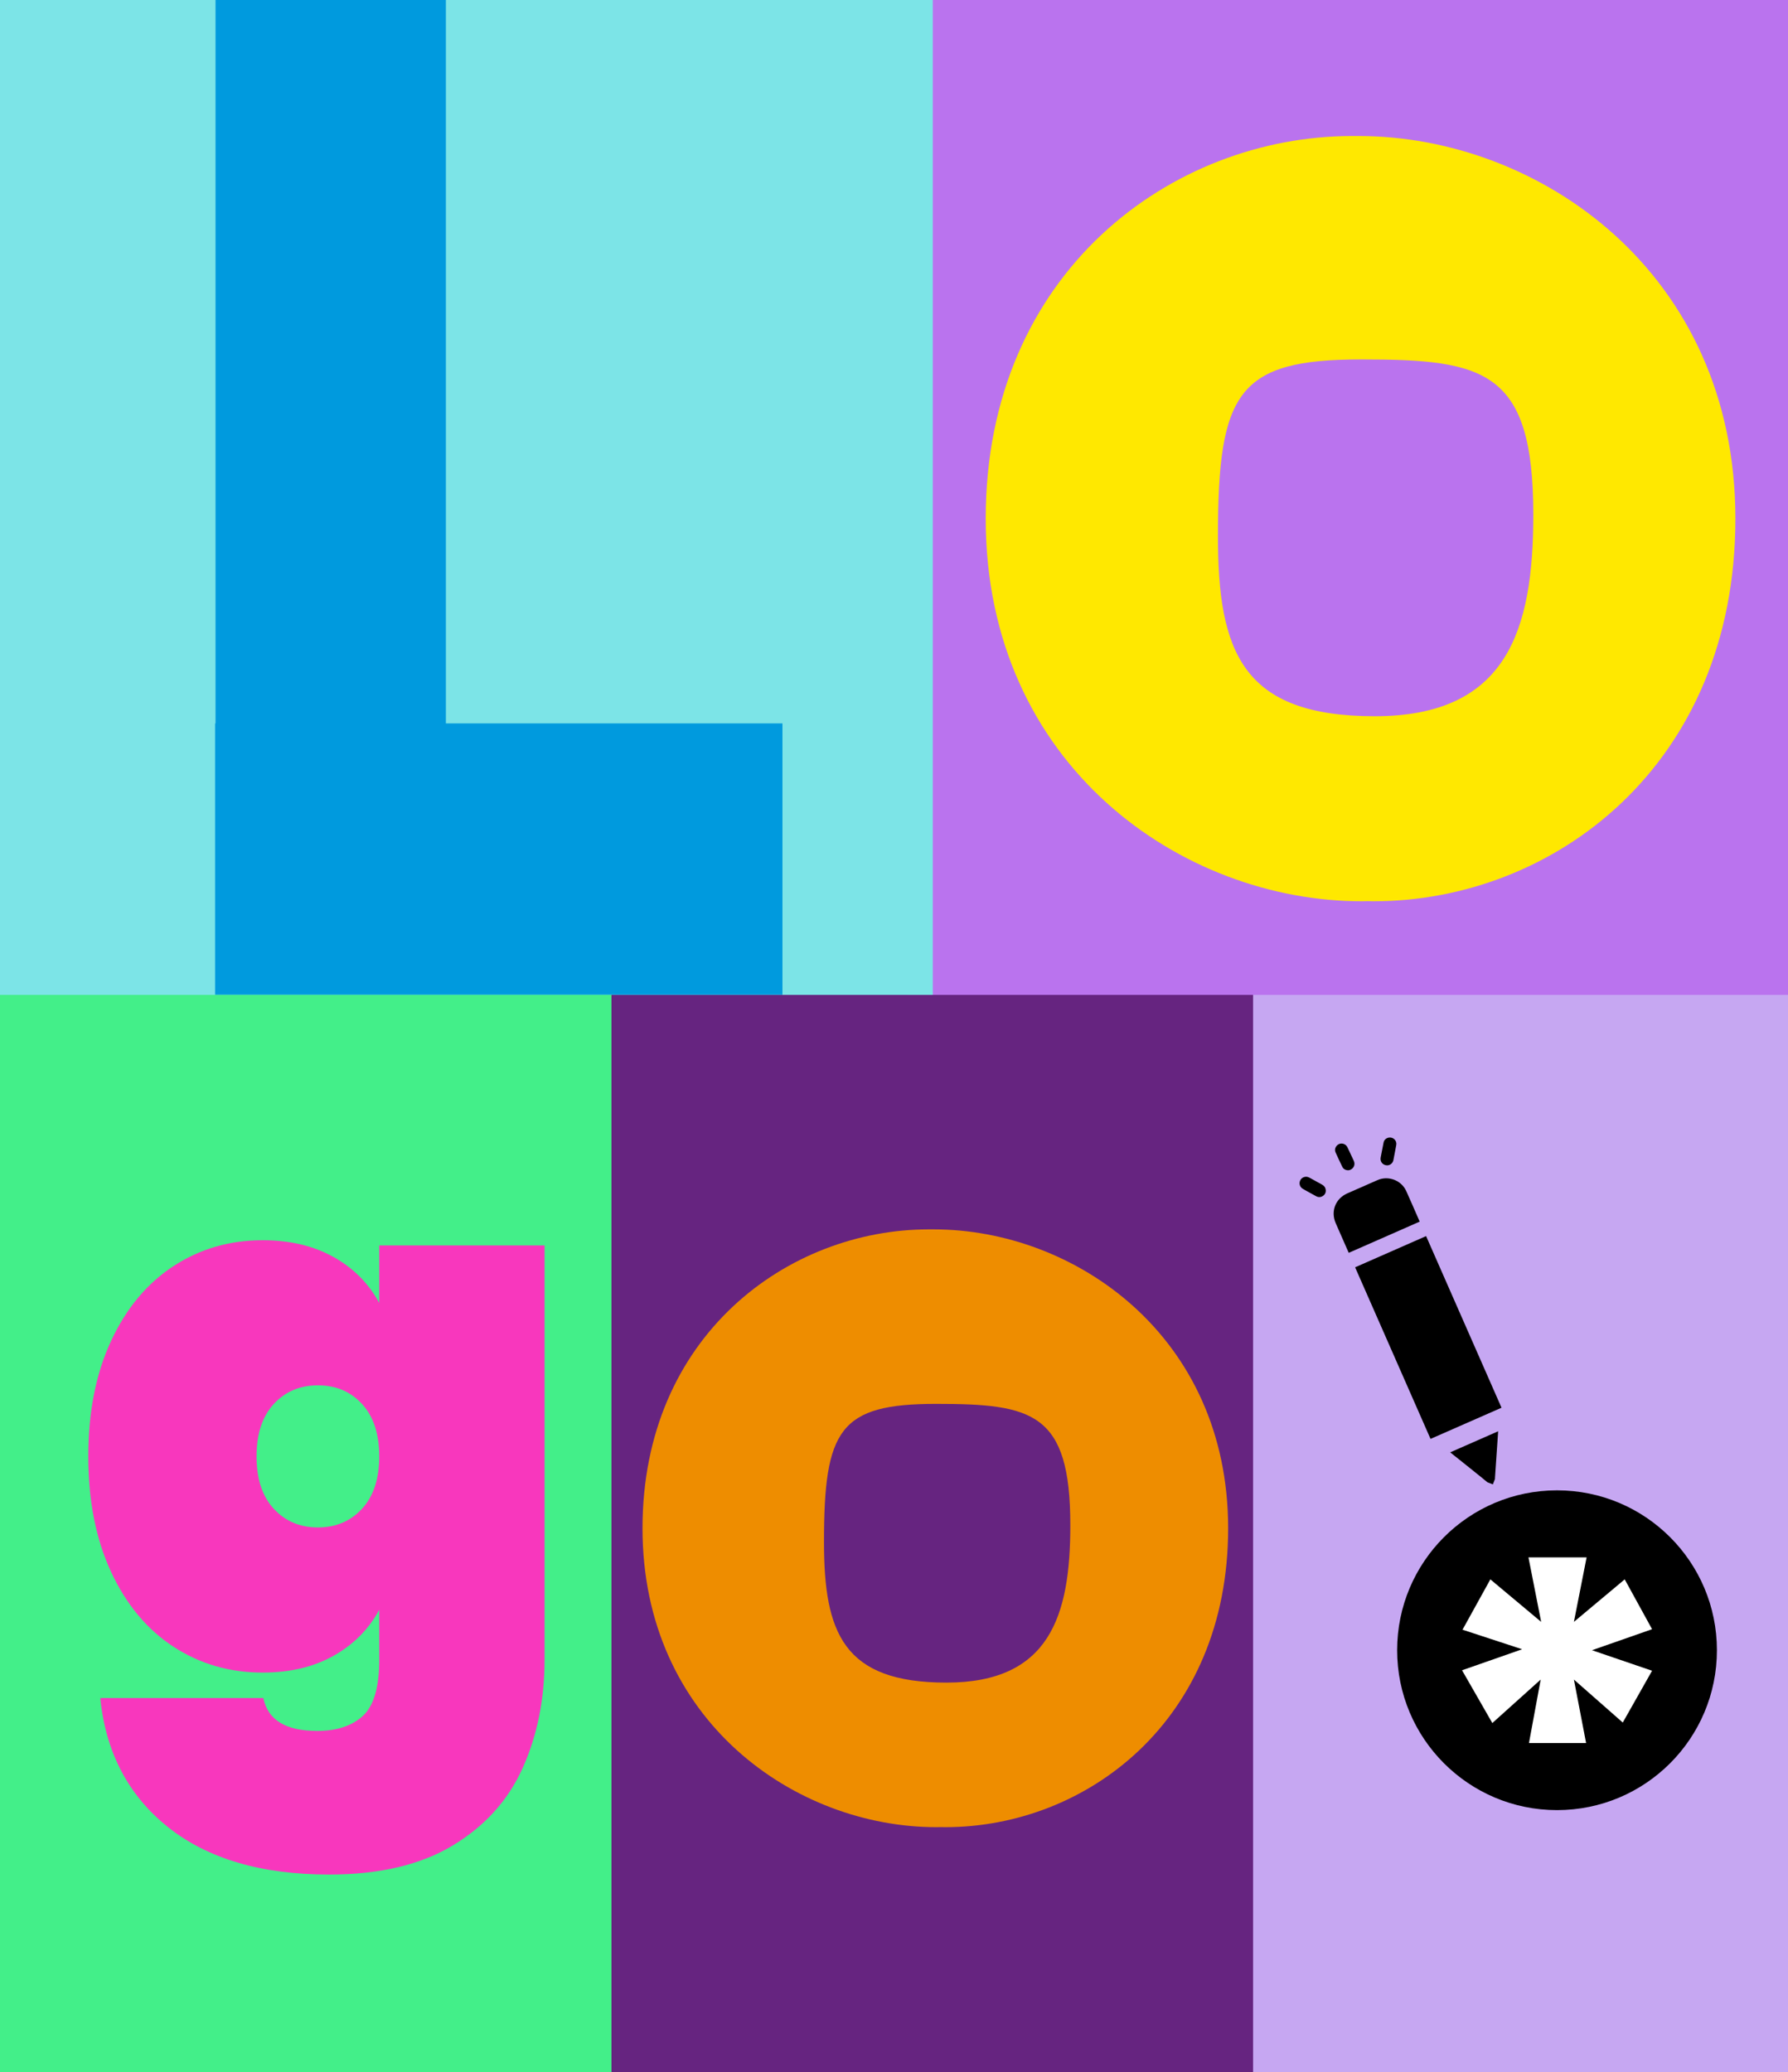
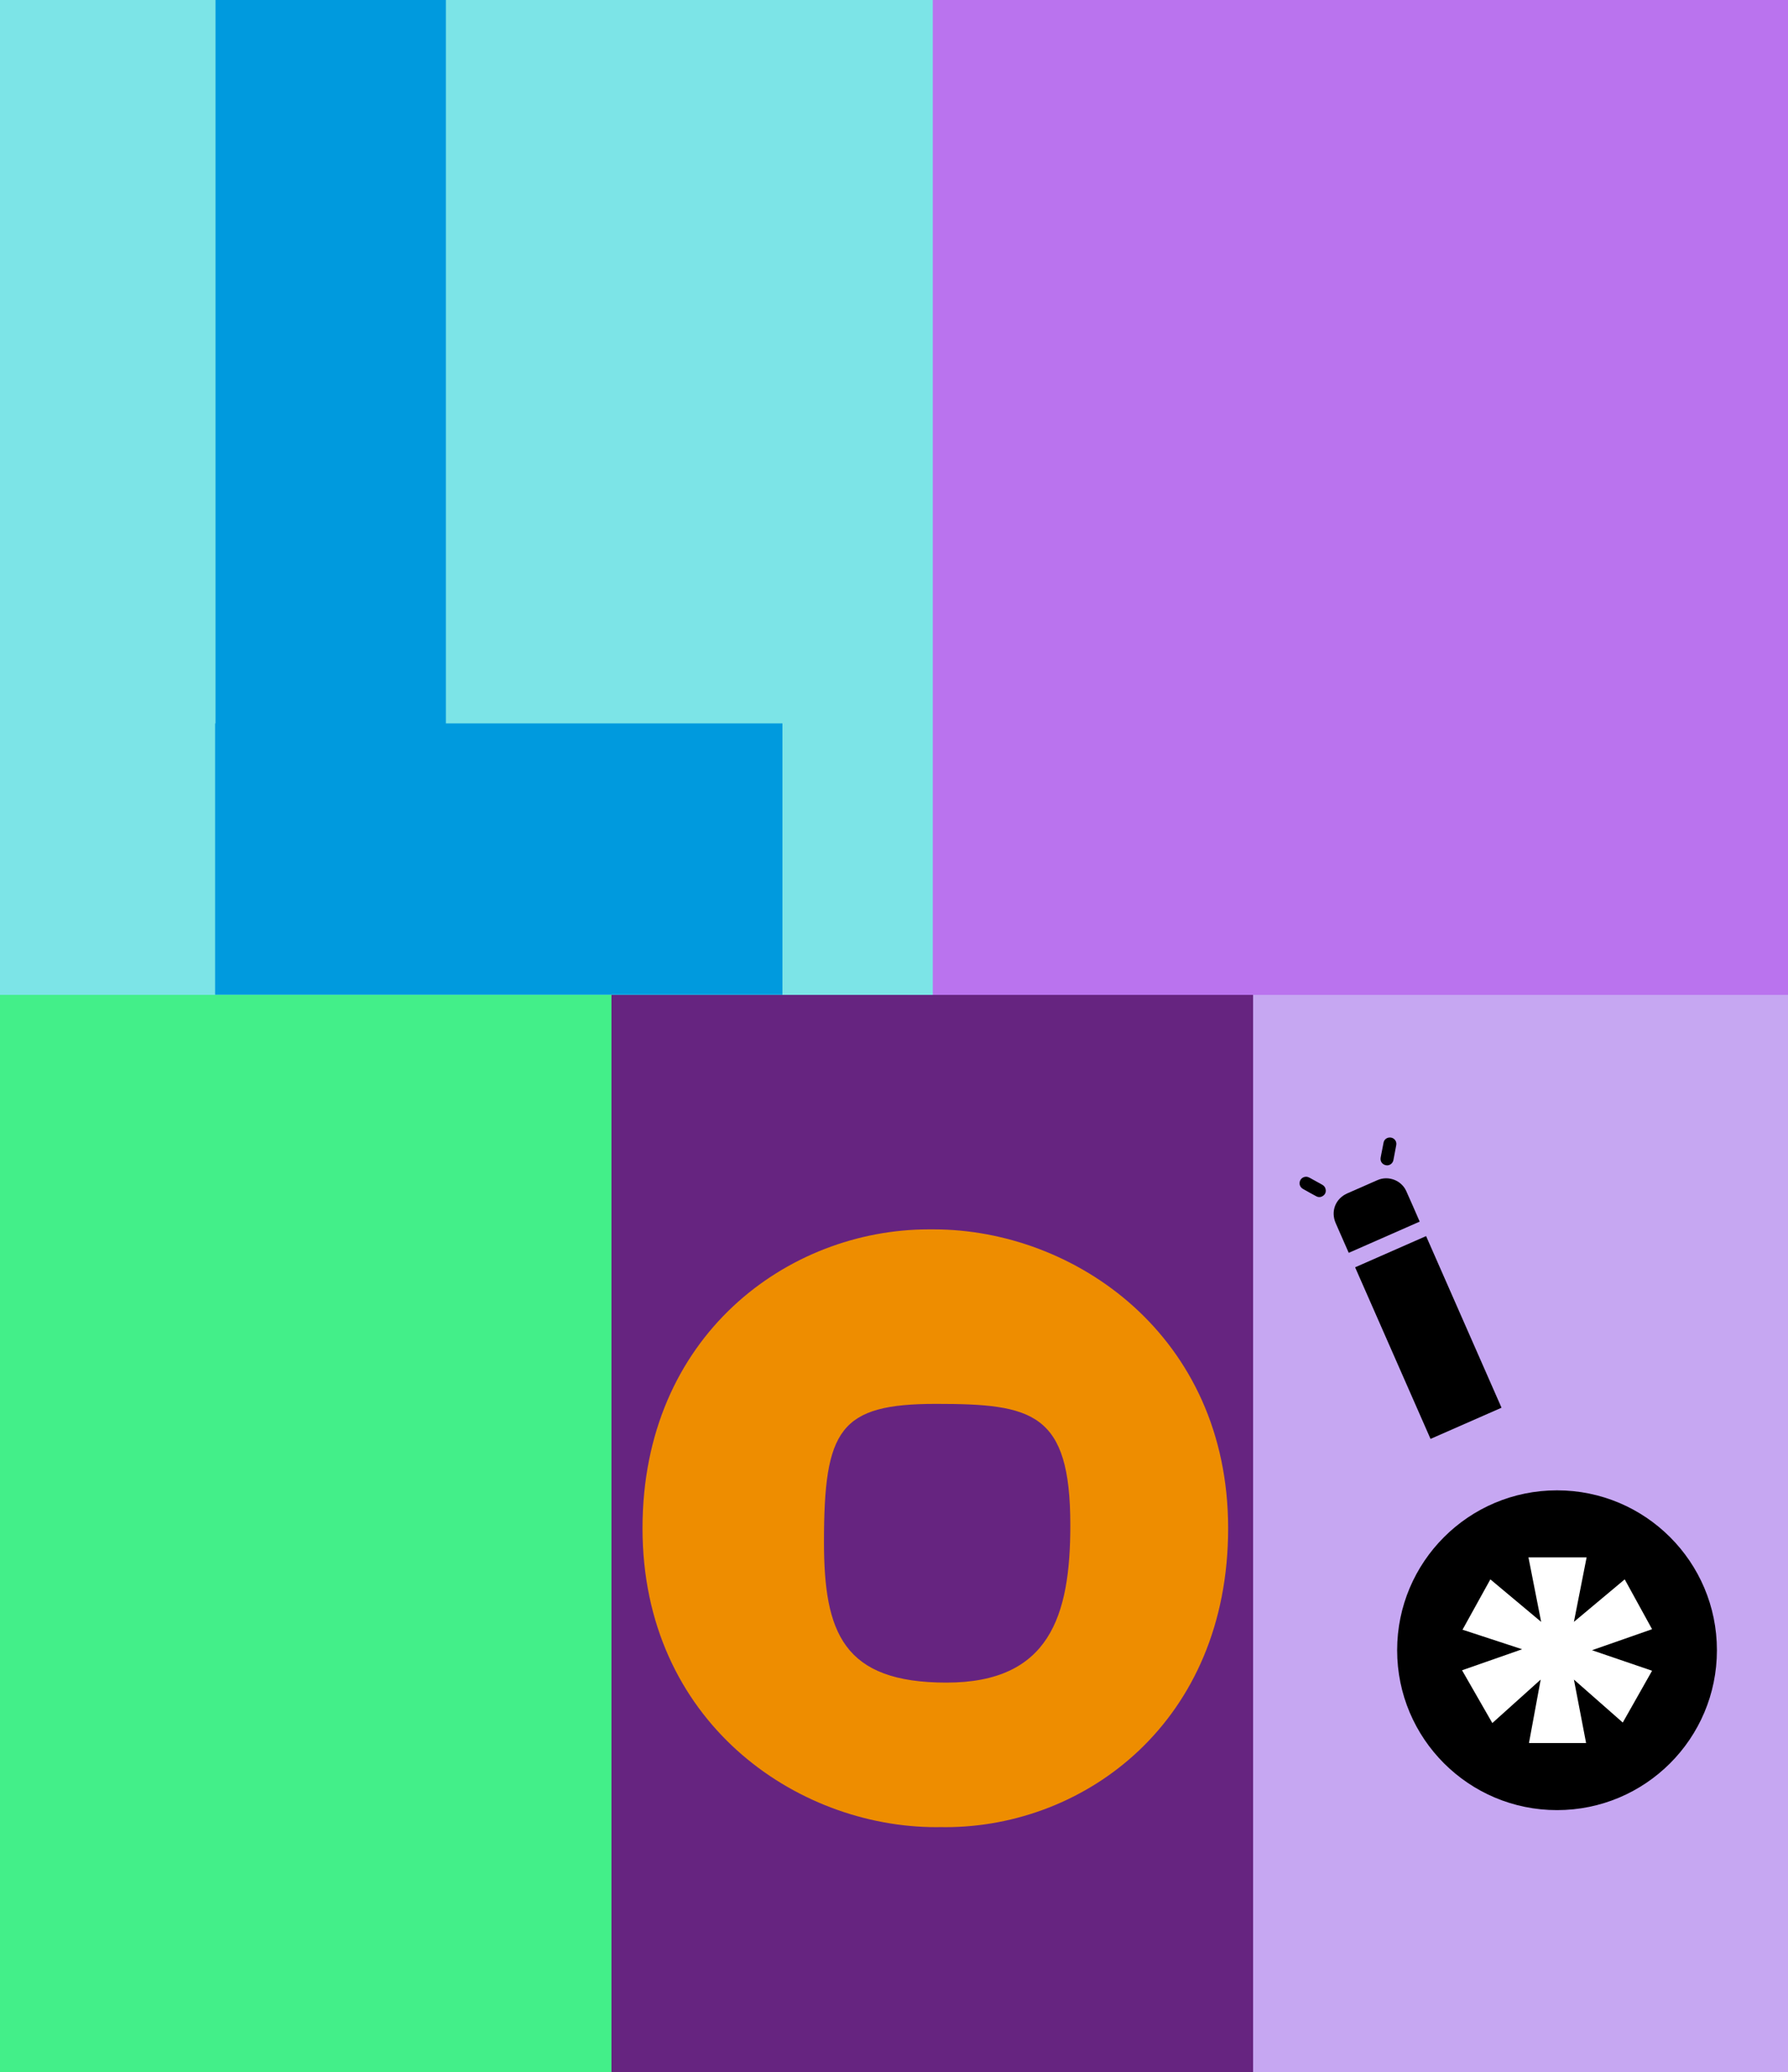
<svg xmlns="http://www.w3.org/2000/svg" id="Capa_1" data-name="Capa 1" version="1.1" viewBox="0 0 535 620">
  <rect x="0" y="0" width="535" height="620" fill="#333333" stroke="none" />
  <defs>
    <style> .cls-1 { fill: #43ef89; } .cls-1, .cls-2, .cls-3, .cls-4, .cls-5, .cls-6, .cls-7, .cls-8, .cls-9, .cls-10, .cls-11 { stroke-width: 0px; } .cls-2 { fill: #c6a7f2; } .cls-3 { fill: #662480; } .cls-4 { fill: #009ade; } .cls-5 { fill: #000; } .cls-6 { fill: #f837bd; } .cls-7 { fill: #ffe800; } .cls-8 { fill: #7ce4e7; } .cls-9 { fill: #fff; } .cls-10 { fill: #ba73ee; } .cls-11 { fill: #ee8d00; } </style>
  </defs>
  <rect class="cls-3" x="181.35" y="295.96" width="199.81" height="324.04" />
  <rect class="cls-2" x="374.95" y="295.96" width="160.05" height="324.04" />
  <rect class="cls-10" x="271.39" width="263.61" height="297.68" />
  <rect class="cls-1" y="296.72" width="182.96" height="323.28" />
  <rect class="cls-8" width="279.11" height="297.68" />
  <g>
-     <path class="cls-5" d="M403.58,350.14c-.77.08-1.58-.29-1.91-.96-.7-1.45-1.39-2.9-2.05-4.38-.37-.83-.05-1.75.69-2.29.71-.51,1.65-.46,2.34.09.43.35.61.84.83,1.32.53,1.13,1.06,2.25,1.59,3.38.52,1.13.04,2.3-1.12,2.75-.12.05-.25.06-.37.09Z" />
    <path class="cls-5" d="M415.65,340.36c1.28-.16,2.36.95,2.14,2.21-.27,1.52-.56,3.03-.86,4.54-.21,1.05-1.13,1.6-1.91,1.57-1.05-.04-1.86-.78-1.93-1.76-.03-.39.07-.79.14-1.17.25-1.31.5-2.62.77-3.93.17-.8.83-1.36,1.65-1.46Z" />
    <path class="cls-5" d="M396.68,355.98c.09.77-.18,1.4-.81,1.83-.64.44-1.34.49-2.03.12-1.33-.71-2.65-1.45-3.96-2.19-.78-.44-1.16-1.27-.98-2.11.18-.84.86-1.44,1.75-1.53.56-.06,1.02.19,1.48.44,1.16.65,2.33,1.29,3.49,1.93.59.33.97.81,1.05,1.5Z" />
  </g>
-   <path class="cls-7" d="M406.52,40.7c-.33,0-.65,0-.98.01-.33,0-.65-.01-.98-.01-53.83,0-109.62,40.65-109.62,114.49s58.7,114.48,112.52,114.48c.59,0,1.17-.02,1.75-.03.58.01,1.16.03,1.75.03,53.83,0,108.3-40.63,108.3-114.48s-58.91-114.49-112.74-114.49ZM411.33,214.3c-39.54,0-46.9-19.14-46.9-53.84,0-43.23,6.01-52.92,42.94-52.92,36.93,0,51.42,3.25,51.42,46.48,0,34.7-7.93,60.28-47.46,60.28Z" />
  <path class="cls-11" d="M279.42,367.84c-.26,0-.51,0-.77,0-.26,0-.51,0-.77,0-42.05,0-85.63,31.75-85.63,89.44s45.85,89.42,87.9,89.42c.46,0,.91-.01,1.37-.02.45.01.91.02,1.36.02,42.05,0,84.6-31.74,84.6-89.42s-46.02-89.44-88.07-89.44ZM283.18,503.45c-30.88,0-36.63-14.95-36.63-42.06,0-33.77,4.7-41.34,33.54-41.34,28.85,0,40.17,2.54,40.17,36.31,0,27.11-6.19,47.09-37.08,47.09Z" />
  <polygon class="cls-4" points="133.42 216.45 133.42 0 64.49 0 64.49 216.45 64.36 216.45 64.36 297.62 234.12 297.62 234.12 216.45 133.42 216.45" />
-   <path class="cls-6" d="M99.83,376.11c5.97,3.36,10.52,7.95,13.65,13.76v-17.23h49.46v124c0,11.78-2.16,22.53-6.49,32.23-4.33,9.7-11.3,17.46-20.93,23.28-9.62,5.82-21.97,8.73-37.04,8.73-20.29,0-36.37-4.74-48.23-14.21-11.86-9.48-18.61-22.35-20.25-38.61h48.79c1.34,6.56,6.71,9.85,16.12,9.85,5.82,0,10.37-1.49,13.65-4.48,3.28-2.99,4.92-8.58,4.92-16.78v-15c-3.13,5.82-7.69,10.41-13.65,13.76-5.97,3.36-13.06,5.04-21.26,5.04-9.85,0-18.73-2.58-26.63-7.72-7.91-5.15-14.14-12.61-18.69-22.38-4.55-9.77-6.83-21.3-6.83-34.58s2.27-24.81,6.83-34.58c4.55-9.77,10.78-17.23,18.69-22.38,7.91-5.15,16.79-7.72,26.63-7.72,8.2,0,15.29,1.68,21.26,5.04ZM108.33,420.09c-3.43-3.73-7.83-5.59-13.21-5.59s-9.77,1.87-13.21,5.59c-3.43,3.73-5.15,8.95-5.15,15.67s1.71,11.94,5.15,15.67c3.43,3.73,7.83,5.59,13.21,5.59s9.77-1.86,13.21-5.59c3.43-3.73,5.15-8.95,5.15-15.67s-1.72-11.94-5.15-15.67Z" />
  <g>
    <circle class="cls-5" cx="465.89" cy="493.76" r="47.84" />
    <path class="cls-9" d="M486.14,472.56l8.19,14.91-17.98,6.29,17.98,6.14-8.77,15.5-14.62-12.86,3.65,19h-17.1l3.51-19-14.47,13.01-9.06-15.79,17.98-6.29-17.84-5.85,8.33-15.06,15.2,12.72-3.8-19.3h17.4l-3.8,19.3,15.2-12.72Z" />
  </g>
  <g>
-     <path class="cls-5" d="M433.92,434.55c1.16.92,2.37,1.89,3.58,2.86,1.87,1.5,3.75,2.99,5.62,4.5.64.52,1.28,1.05,1.91,1.58l.15.06,1.51.59.59-1.51.06-.15s-.03-.05-.03-.07c.25-3.62.49-7.25.74-10.87.08-1.13.15-2.26.22-3.29-4.78,2.1-9.57,4.21-14.34,6.3Z" />
    <path class="cls-5" d="M405.47,379.19c7.05-3.1,14.17-6.23,21.24-9.34,7.51,17.09,15.05,34.23,22.57,51.35-7.05,3.1-14.17,6.23-21.24,9.33-7.52-17.1-15.05-34.24-22.57-51.35Z" />
    <path class="cls-5" d="M403.57,374.84c-.03-.05-.08-.17-.14-.29-1.25-2.85-2.5-5.69-3.75-8.54-1.57-3.56-.11-7.36,3.45-8.94,3.01-1.34,6.03-2.67,9.06-3.98,3.24-1.41,7.12.06,8.58,3.28,1.37,3.01,2.67,6.06,4,9.09.02.04.02.08.02.06-7.06,3.1-14.12,6.2-21.21,9.33Z" />
  </g>
</svg>